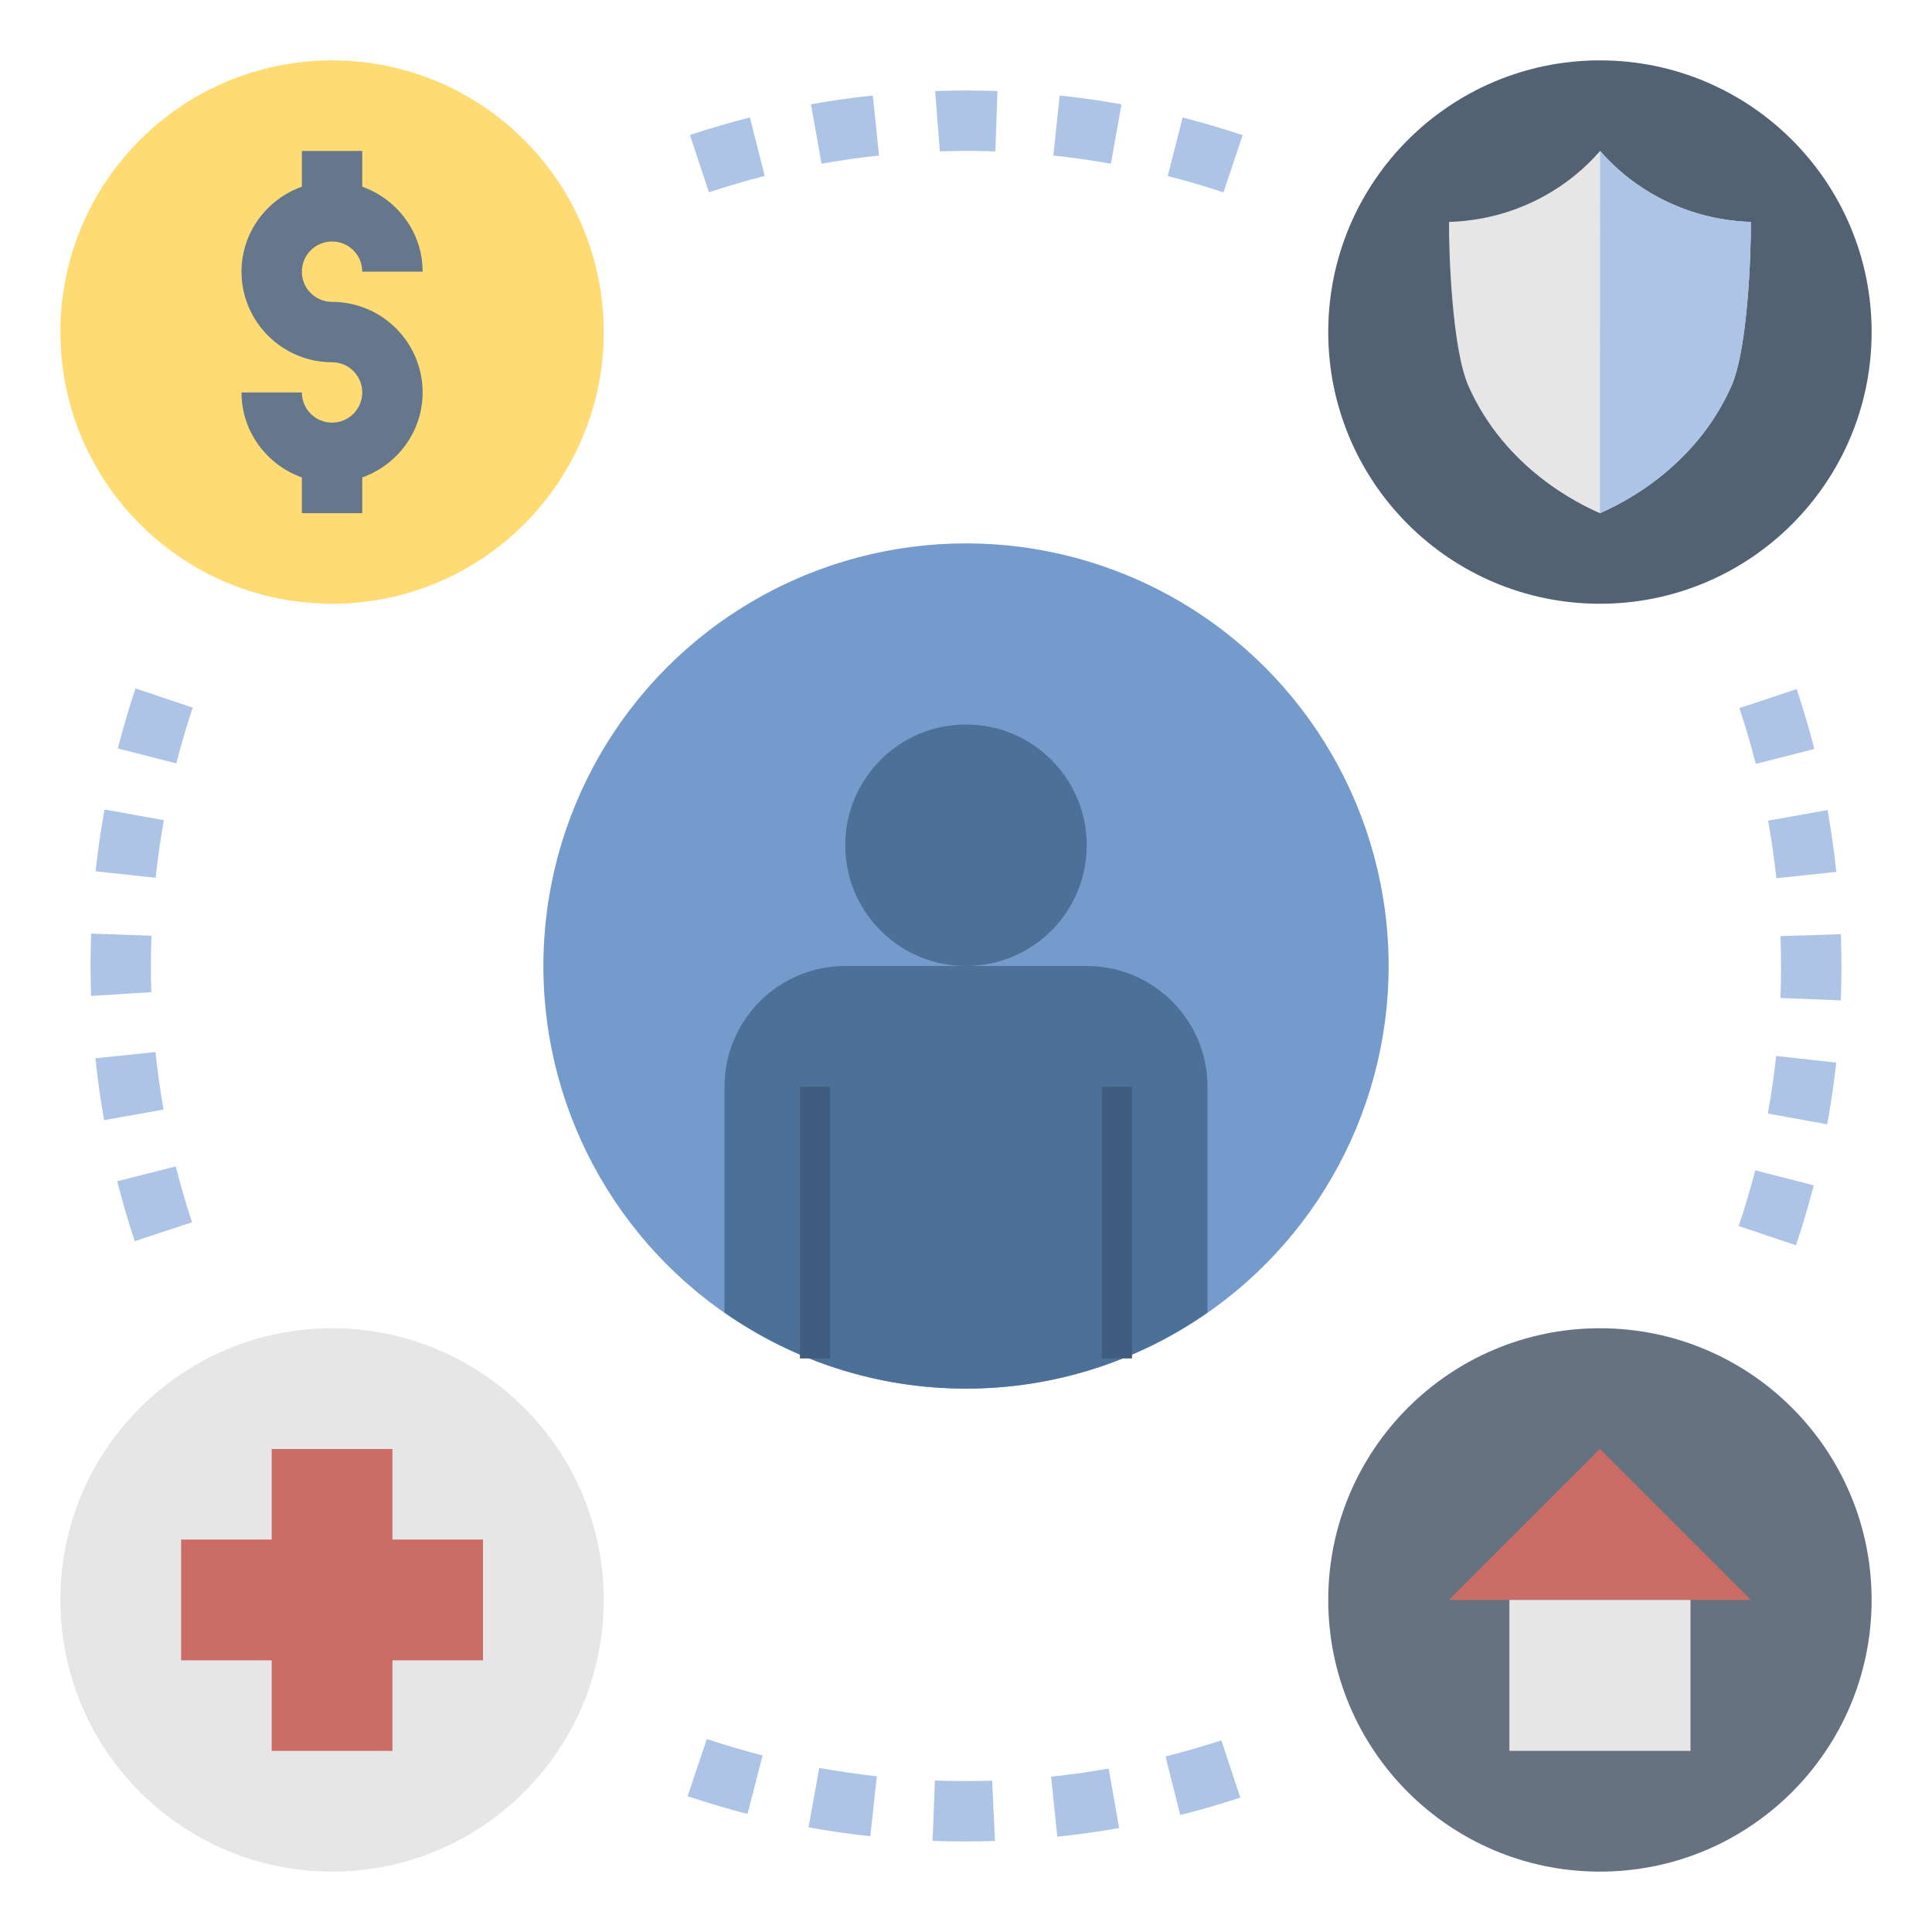
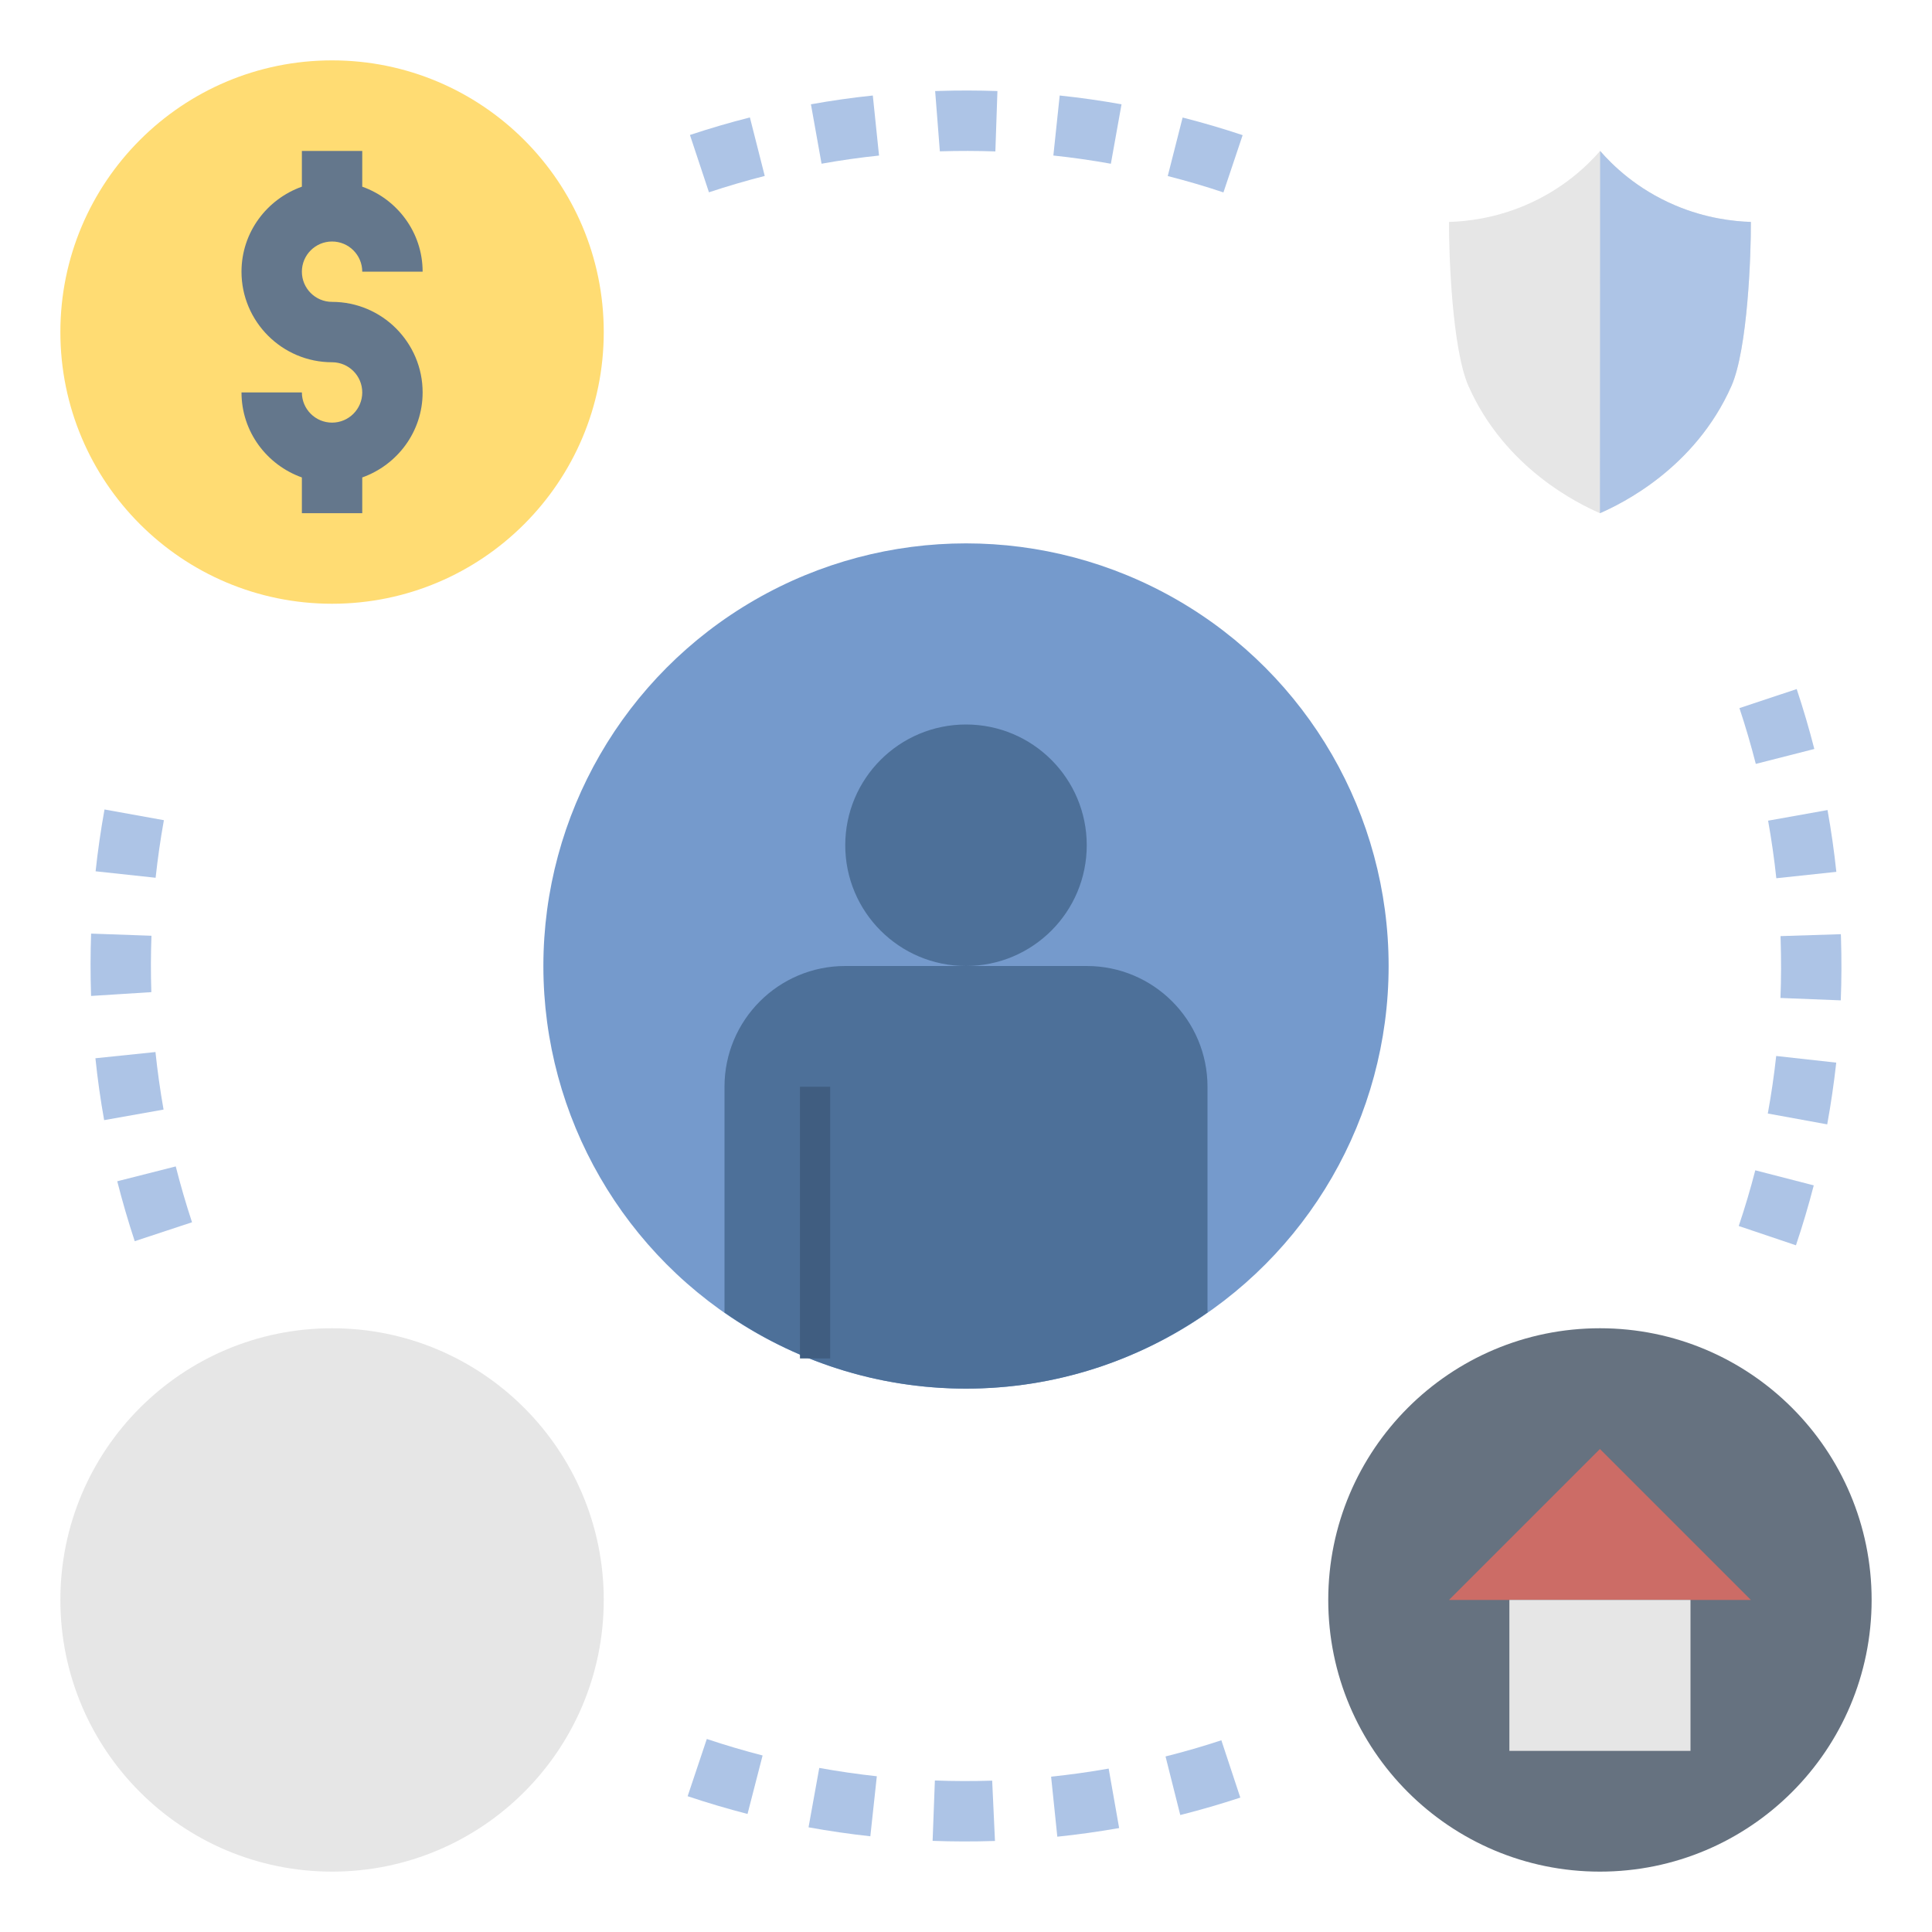
<svg xmlns="http://www.w3.org/2000/svg" version="1.1" id="Layer_1_1_" x="0px" y="0px" viewBox="0 0 64 64" style="enable-background:new 0 0 64 64;" xml:space="preserve">
-   <circle style="fill:#526273;" cx="53" cy="11" r="9" />
  <path style="fill:#E6E6E6;" d="M55.494,6.803C54.214,6.261,53.41,5.464,53.006,5c-0.404,0.464-1.208,1.261-2.487,1.803 c-1.014,0.43-1.927,0.53-2.506,0.549H48c-0.006,1.092,0.106,4.205,0.642,5.43C49.852,15.522,52.308,16.698,53,17 c0.692-0.302,3.148-1.478,4.358-4.218c0.536-1.225,0.648-4.338,0.642-5.43C57.421,7.333,56.507,7.233,55.494,6.803z" />
  <path style="fill:#ADC4E6;" d="M55.494,6.803C54.214,6.261,53.41,5.464,53.006,5L53,17c0.692-0.302,3.148-1.478,4.358-4.218 c0.536-1.225,0.648-4.338,0.642-5.43C57.421,7.333,56.507,7.233,55.494,6.803z" />
  <circle style="fill:#667280;" cx="53" cy="53" r="9" />
  <polygon style="fill:#CC6C66;" points="53,48 48,53 58,53 " />
  <rect x="50" y="53" style="fill:#E6E6E6;" width="6" height="5" />
  <circle style="fill:#E6E6E6;" cx="11" cy="53" r="9" />
-   <polygon style="fill:#CC6C66;" points="16,51 13,51 13,48 9,48 9,51 6,51 6,55 9,55 9,58 13,58 13,55 16,55 " />
  <circle style="fill:#FFDC73;" cx="11" cy="11" r="9" />
  <path style="fill:#64778C;" d="M11,10c-0.552,0-1-0.448-1-1s0.448-1,1-1s1,0.448,1,1h2c0-1.302-0.839-2.402-2-2.816V5h-2v1.184 C8.839,6.598,8,7.698,8,9c0,1.654,1.346,3,3,3c0.552,0,1,0.448,1,1s-0.448,1-1,1s-1-0.448-1-1H8c0,1.302,0.839,2.402,2,2.816V17h2 v-1.184c1.161-0.414,2-1.514,2-2.816C14,11.346,12.654,10,11,10z" />
  <path style="fill:#ADC4E6;" d="M32.96,60.984l-0.03,0.001c-0.68,0.022-1.365,0.02-2.036-0.004l0.075-2 c0.624,0.024,1.263,0.025,1.898,0.005L32.96,60.984z" />
  <path style="fill:#ADC4E6;" d="M35.025,60.843l-0.206-1.989c0.636-0.066,1.278-0.156,1.907-0.267l0.347,1.97 C36.397,60.675,35.708,60.772,35.025,60.843z" />
  <path style="fill:#ADC4E6;" d="M28.831,60.829c-0.679-0.074-1.368-0.174-2.047-0.297l0.355-1.967 c0.634,0.114,1.275,0.207,1.907,0.276L28.831,60.829z" />
  <path style="fill:#ADC4E6;" d="M39.098,60.125l-0.488-1.94c0.624-0.157,1.247-0.337,1.849-0.536l0.628,1.899 C40.438,59.761,39.769,59.956,39.098,60.125z" />
  <path style="fill:#ADC4E6;" d="M24.763,60.089c-0.662-0.17-1.329-0.368-1.984-0.587l0.635-1.896 c0.609,0.204,1.232,0.387,1.848,0.546L24.763,60.089z" />
  <path style="fill:#ADC4E6;" d="M59.493,41.252l-1.895-0.639c0.203-0.604,0.388-1.224,0.548-1.845l1.937,0.499 C59.91,39.935,59.712,40.603,59.493,41.252z" />
  <path style="fill:#ADC4E6;" d="M4.463,41.116c-0.215-0.652-0.41-1.32-0.579-1.985l1.938-0.492c0.158,0.621,0.339,1.244,0.539,1.85 L4.463,41.116z" />
  <path style="fill:#ADC4E6;" d="M60.529,37.246l-1.968-0.359c0.114-0.625,0.208-1.267,0.278-1.906l1.989,0.22 C60.752,35.885,60.651,36.575,60.529,37.246z" />
  <path style="fill:#ADC4E6;" d="M3.45,37.106c-0.122-0.682-0.219-1.372-0.289-2.05l1.989-0.206c0.066,0.631,0.156,1.273,0.268,1.906 L3.45,37.106z" />
  <path style="fill:#ADC4E6;" d="M60.978,33.138l-1.998-0.079c0.025-0.633,0.026-1.282,0.006-1.926l-0.004-0.123l1.999-0.064 l0.004,0.123C61.007,31.762,61.005,32.458,60.978,33.138z" />
  <path style="fill:#ADC4E6;" d="M3.017,32.992L3.015,32.93c-0.021-0.661-0.02-1.334,0.003-2.003l1.999,0.071 c-0.022,0.617-0.024,1.241-0.004,1.868L3.017,32.992z" />
  <path style="fill:#ADC4E6;" d="M58.843,29.093c-0.068-0.637-0.16-1.279-0.272-1.907l1.968-0.352c0.121,0.675,0.22,1.364,0.292,2.047 L58.843,29.093z" />
  <path style="fill:#ADC4E6;" d="M5.155,29.077l-1.988-0.214c0.073-0.683,0.173-1.372,0.295-2.048l1.967,0.355 C5.315,27.8,5.224,28.441,5.155,29.077z" />
  <path style="fill:#ADC4E6;" d="M58.163,25.305c-0.159-0.622-0.341-1.244-0.542-1.848l1.897-0.631 c0.216,0.649,0.413,1.317,0.584,1.985L58.163,25.305z" />
-   <path style="fill:#ADC4E6;" d="M5.84,25.288l-1.937-0.495c0.17-0.666,0.367-1.335,0.585-1.987l1.896,0.635 C6.182,24.048,5.999,24.669,5.84,25.288z" />
  <path style="fill:#ADC4E6;" d="M40.528,6.374c-0.601-0.202-1.223-0.384-1.845-0.542l0.493-1.939 c0.671,0.171,1.339,0.367,1.988,0.584L40.528,6.374z" />
  <path style="fill:#ADC4E6;" d="M23.485,6.37l-0.63-1.899c0.655-0.217,1.324-0.413,1.986-0.581l0.492,1.938 C24.718,5.986,24.095,6.168,23.485,6.37z" />
  <path style="fill:#ADC4E6;" d="M36.799,5.424c-0.628-0.113-1.269-0.205-1.905-0.272l0.21-1.988c0.684,0.072,1.373,0.17,2.048,0.291 L36.799,5.424z" />
  <path style="fill:#ADC4E6;" d="M27.215,5.423l-0.352-1.968c0.685-0.123,1.374-0.221,2.05-0.291l0.206,1.989 C28.493,5.218,27.852,5.309,27.215,5.423z" />
  <path style="fill:#ADC4E6;" d="M32.973,5.016c-0.609-0.021-1.222-0.022-1.839-0.003l-0.156-1.997l0.123-0.002 c0.007-0.001,0.014-0.001,0.02-0.002c0.624-0.02,1.274-0.018,1.92,0.004L32.973,5.016z" />
  <circle style="fill:#759ACC;" cx="32" cy="32" r="14" />
  <path style="fill:#4D7099;" d="M36,32h-8c-2.209,0-4,1.791-4,4v7.48c2.269,1.584,5.023,2.52,8,2.52s5.731-0.936,8-2.52V36 C40,33.791,38.209,32,36,32z" />
  <circle style="fill:#4D7099;" cx="32" cy="28" r="4" />
  <rect x="26.5" y="36" style="fill:#405D80;" width="1" height="9" />
-   <rect x="36.5" y="36" style="fill:#405D80;" width="1" height="9" />
</svg>